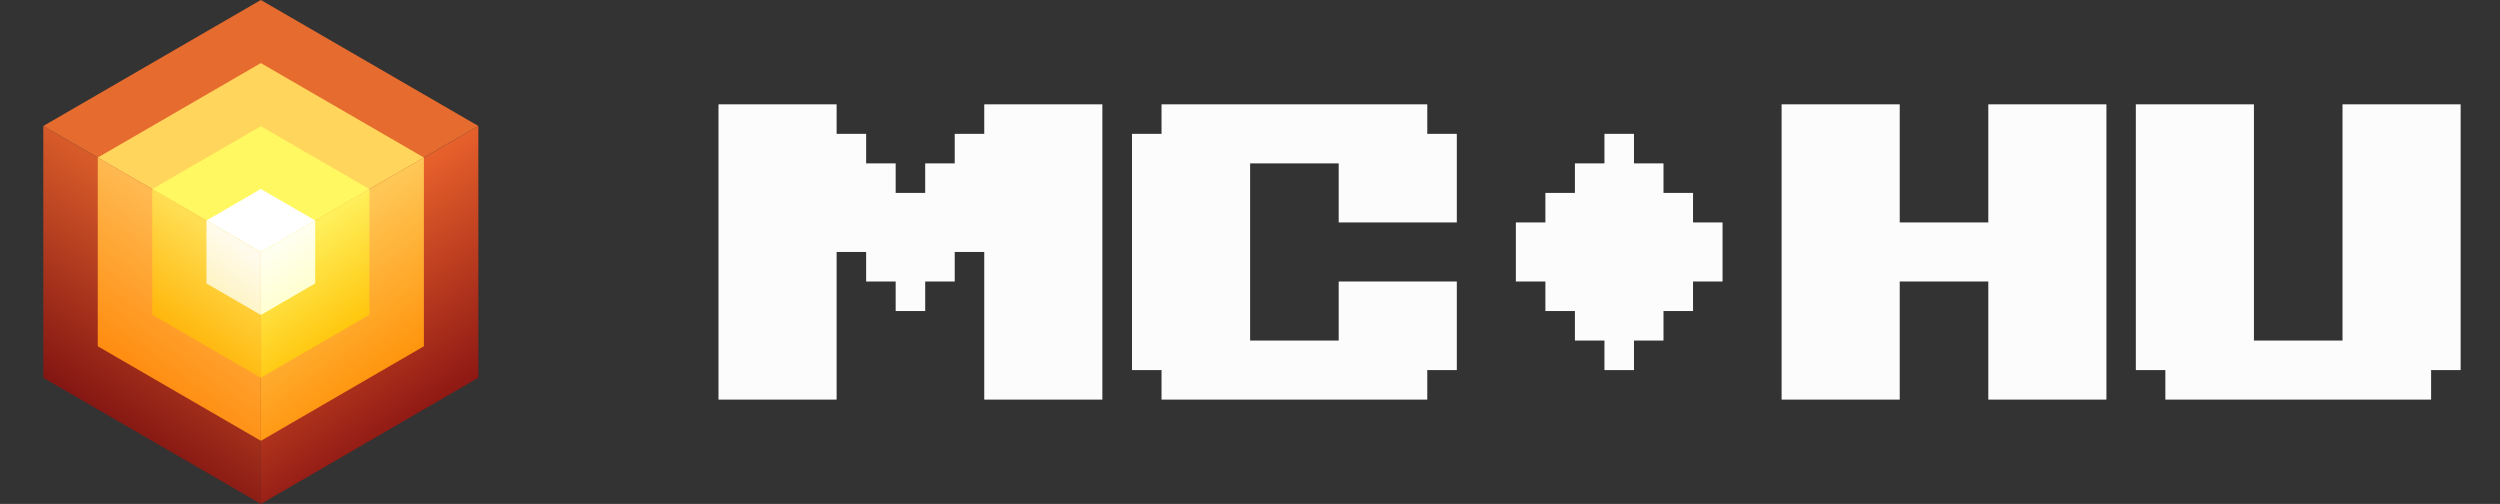
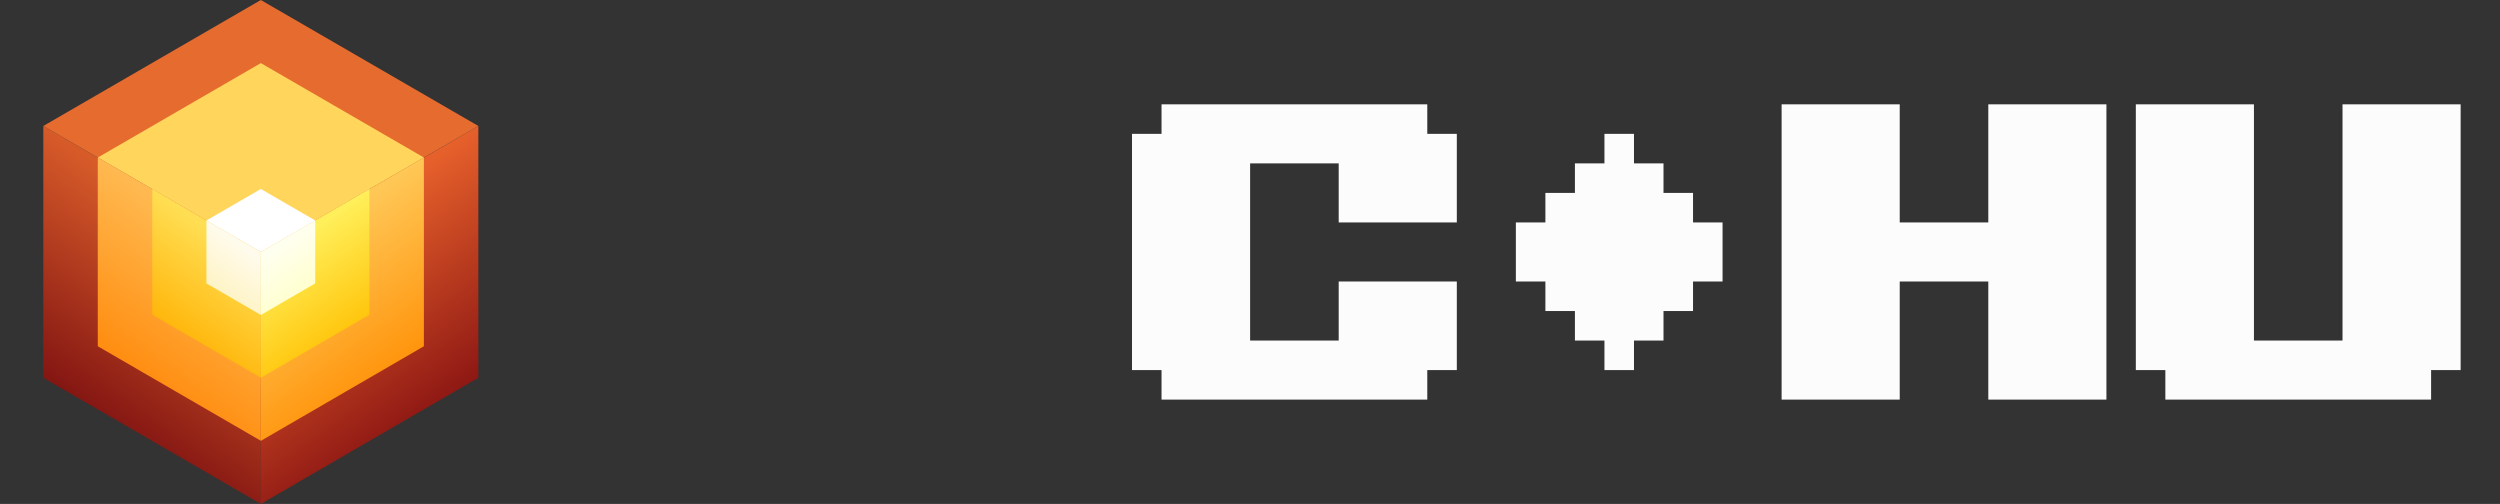
<svg xmlns="http://www.w3.org/2000/svg" fill="none" height="512" viewBox="0 0 2540 512" width="2540">
  <rect x="0" y="0" width="2540" height="512" fill="#333333" stroke="none" />
  <g clip-path="url(#clip0_1855_3124)">
    <path d="M265.002 256.113L44.003 128.001L44.003 383.839L265.002 511.95V256.113Z" fill="url(#paint0_linear_1855_3124)" />
    <path d="M486 128L265.001 256.204L265.001 512L486 383.797V128Z" fill="url(#paint1_linear_1855_3124)" />
    <path d="M264.999 0L44 128L264.999 256L485.998 128L264.999 0Z" fill="url(#paint2_linear_1855_3124)" />
    <path d="M264.999 64.102L99.336 160.052L264.999 256.003L430.663 160.052L264.999 64.102Z" fill="url(#paint3_linear_1855_3124)" />
    <path d="M430.664 160.051L265.001 256.154V447.902L430.664 351.799V160.051Z" fill="url(#paint4_linear_1855_3124)" />
    <path d="M265.002 256.085L99.338 160.051L99.338 351.799L265.002 447.833V256.085Z" fill="url(#paint5_linear_1855_3124)" />
-     <path d="M264.996 128.235L154.697 192.119L264.996 256.003L375.294 192.119L264.996 128.235Z" fill="url(#paint6_linear_1855_3124)" />
    <path d="M375.299 192.118L265 256.104V383.77L375.299 319.785V192.118Z" fill="url(#paint7_linear_1855_3124)" />
    <path d="M265 256.058L154.701 192.119L154.701 319.785L265 383.724V256.058Z" fill="url(#paint8_linear_1855_3124)" />
    <path d="M320.251 224.001L265.001 256.052V320.001L320.251 287.95V224.001Z" fill="url(#paint9_linear_1855_3124)" />
    <path d="M265.002 192.003L209.752 224.003L265.002 256.003L320.252 224.003L265.002 192.003Z" fill="url(#paint10_linear_1855_3124)" />
    <path d="M265.002 256.03L209.752 224.002V287.951L265.002 319.979V256.03Z" fill="url(#paint11_linear_1855_3124)" />
  </g>
  <path d="M2470 376V406H2200V376H2170V106H2290V346H2380V106H2500V376H2470Z" fill="#FCFCFC" />
  <path d="M1930.12 286V406H1810.12V106H1930.12V226H2020.12V106H2140.12V406H2020.12V286H1930.12Z" fill="#FCFCFC" />
  <path d="M1630.12 166V136H1660.12V166H1690.12V196H1720.12V226H1750.12V286H1720.12V316H1690.12V346H1660.12V376H1630.12V346H1600.12V316H1570.12V286H1540.12V226H1570.12V196H1600.12V166H1630.12Z" fill="#FCFCFC" />
  <path d="M1450.12 376V406H1180.12V376H1150.12V136H1180.12V106H1270.12H1450.12V136H1480.12V226H1360.12V166H1270.12V346H1360.12V286H1450.12H1480.12V376H1450.12Z" fill="#FCFCFC" />
-   <path d="M850 256V406H730V106H850V136H880V166H910V196H940V166H970V136H1000V106H1120V406H1000V256H970V286H940V316H910V286H880V256H850Z" fill="#FCFCFC" />
  <defs>
    <linearGradient gradientUnits="userSpaceOnUse" id="paint0_linear_1855_3124" x1="44.003" x2="-85.14" y1="128.001" y2="306.278">
      <stop stop-color="#D75B29" />
      <stop offset="1" stop-color="#7E1111" />
    </linearGradient>
    <linearGradient gradientUnits="userSpaceOnUse" id="paint1_linear_1855_3124" x1="486" x2="615.144" y1="128" y2="306.181">
      <stop stop-color="#E6602B" />
      <stop offset="1" stop-color="#881312" />
    </linearGradient>
    <linearGradient gradientUnits="userSpaceOnUse" id="paint2_linear_1855_3124" x1="264.999" x2="264.999" y1="0" y2="0">
      <stop stop-color="#FF9C44" />
      <stop offset="1" stop-color="#CC3A1A" />
    </linearGradient>
    <linearGradient gradientUnits="userSpaceOnUse" id="paint3_linear_1855_3124" x1="264.999" x2="264.999" y1="64.102" y2="64.102">
      <stop stop-color="#FFE878" />
      <stop offset="1" stop-color="#FFC241" />
    </linearGradient>
    <linearGradient gradientUnits="userSpaceOnUse" id="paint4_linear_1855_3124" x1="430.664" x2="527.472" y1="160.051" y2="293.618">
      <stop stop-color="#FFC756" />
      <stop offset="1" stop-color="#FF9108" />
    </linearGradient>
    <linearGradient gradientUnits="userSpaceOnUse" id="paint5_linear_1855_3124" x1="99.338" x2="2.548" y1="160.051" y2="293.67">
      <stop stop-color="#FFB950" />
      <stop offset="1" stop-color="#FF8A0C" />
    </linearGradient>
    <linearGradient gradientUnits="userSpaceOnUse" id="paint6_linear_1855_3124" x1="264.999" x2="264.999" y1="128.004" y2="128.004">
      <stop stop-color="#FFFF7E" />
      <stop offset="1" stop-color="#FFF044" />
    </linearGradient>
    <linearGradient gradientUnits="userSpaceOnUse" id="paint7_linear_1855_3124" x1="375.299" x2="439.978" y1="191.89" y2="280.773">
      <stop stop-color="#FFEF5A" />
      <stop offset="1" stop-color="#FFC308" />
    </linearGradient>
    <linearGradient gradientUnits="userSpaceOnUse" id="paint8_linear_1855_3124" x1="154.5" x2="89.94" y1="192.002" y2="281.128">
      <stop stop-color="#FFDE53" />
      <stop offset="1" stop-color="#FFB407" />
    </linearGradient>
    <linearGradient gradientUnits="userSpaceOnUse" id="paint9_linear_1855_3124" x1="320.151" x2="352.524" y1="223.944" y2="268.545">
      <stop stop-color="#FFFFEF" />
      <stop offset="1" stop-color="#FFFFCD" />
    </linearGradient>
    <linearGradient gradientUnits="userSpaceOnUse" id="paint10_linear_1855_3124" x1="265.002" x2="292.628" y1="192.003" y2="192.004">
      <stop stop-color="white" />
      <stop offset="1" stop-color="white" />
    </linearGradient>
    <linearGradient gradientUnits="userSpaceOnUse" id="paint11_linear_1855_3124" x1="209.853" x2="177.559" y1="224.061" y2="268.611">
      <stop stop-color="#FFFBEC" />
      <stop offset="1" stop-color="#FEF3C2" />
    </linearGradient>
    <clipPath id="clip0_1855_3124">
      <rect fill="white" height="512" transform="translate(40)" width="450" />
    </clipPath>
  </defs>
</svg>